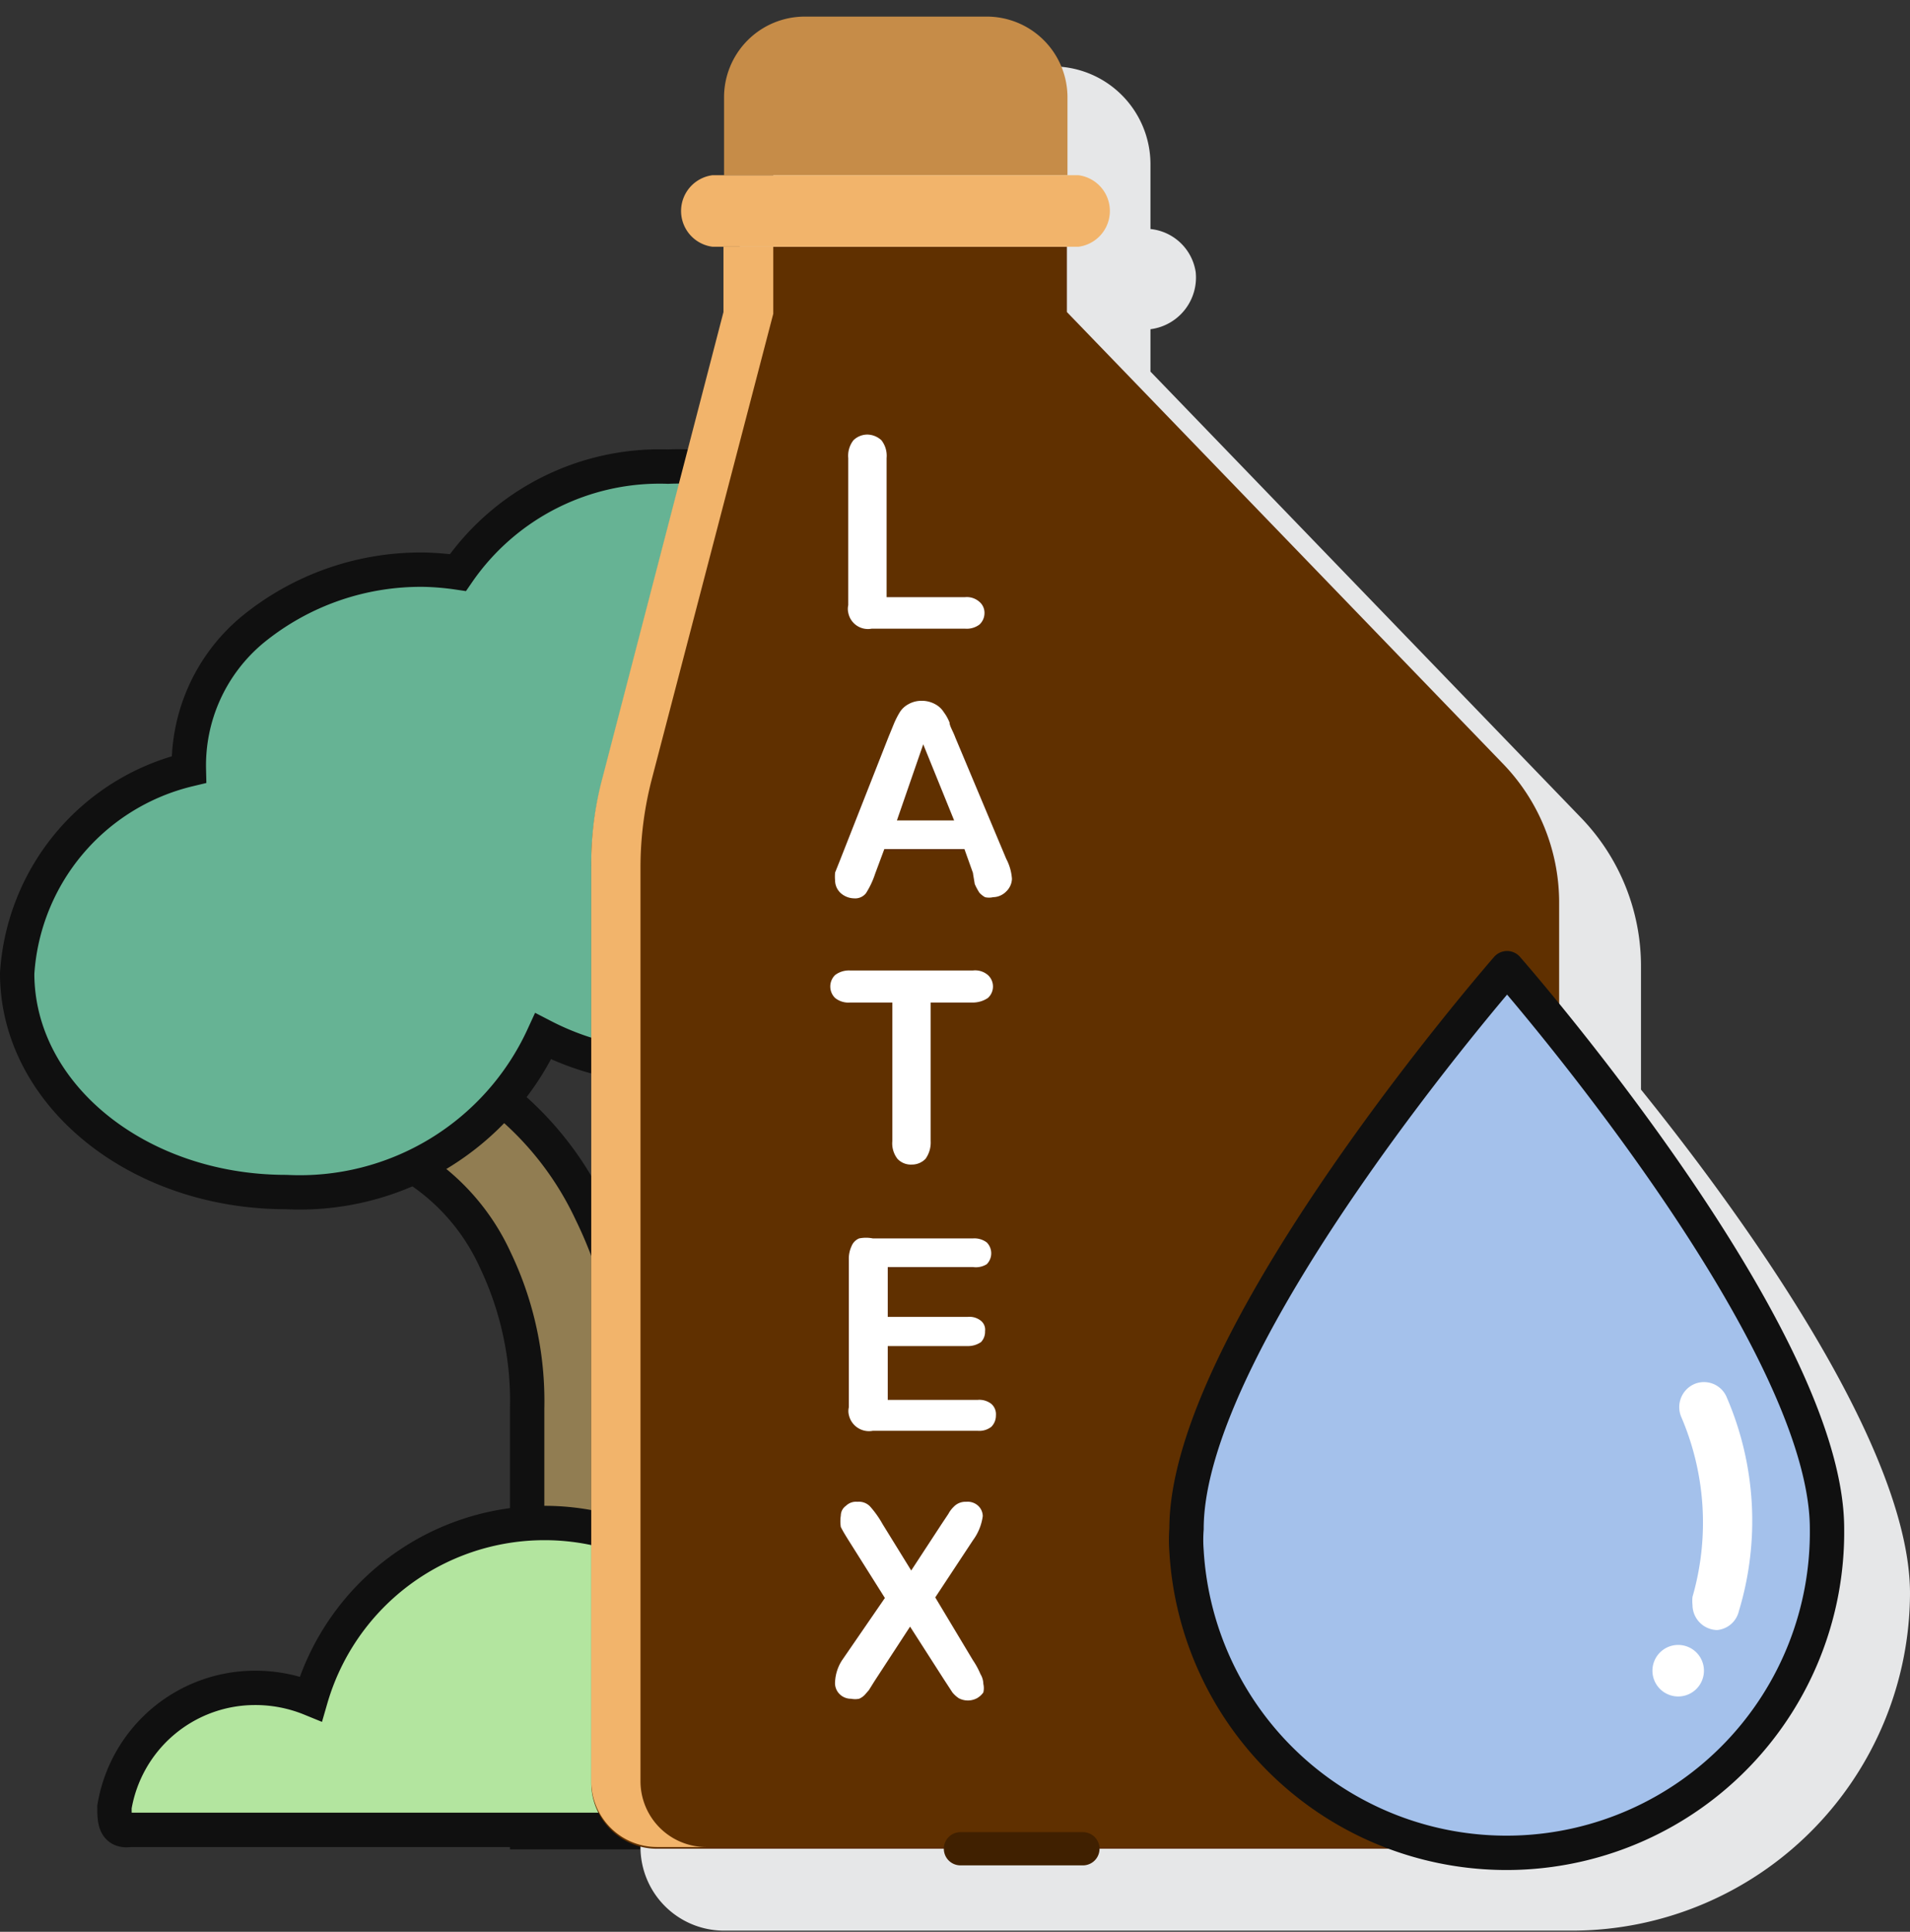
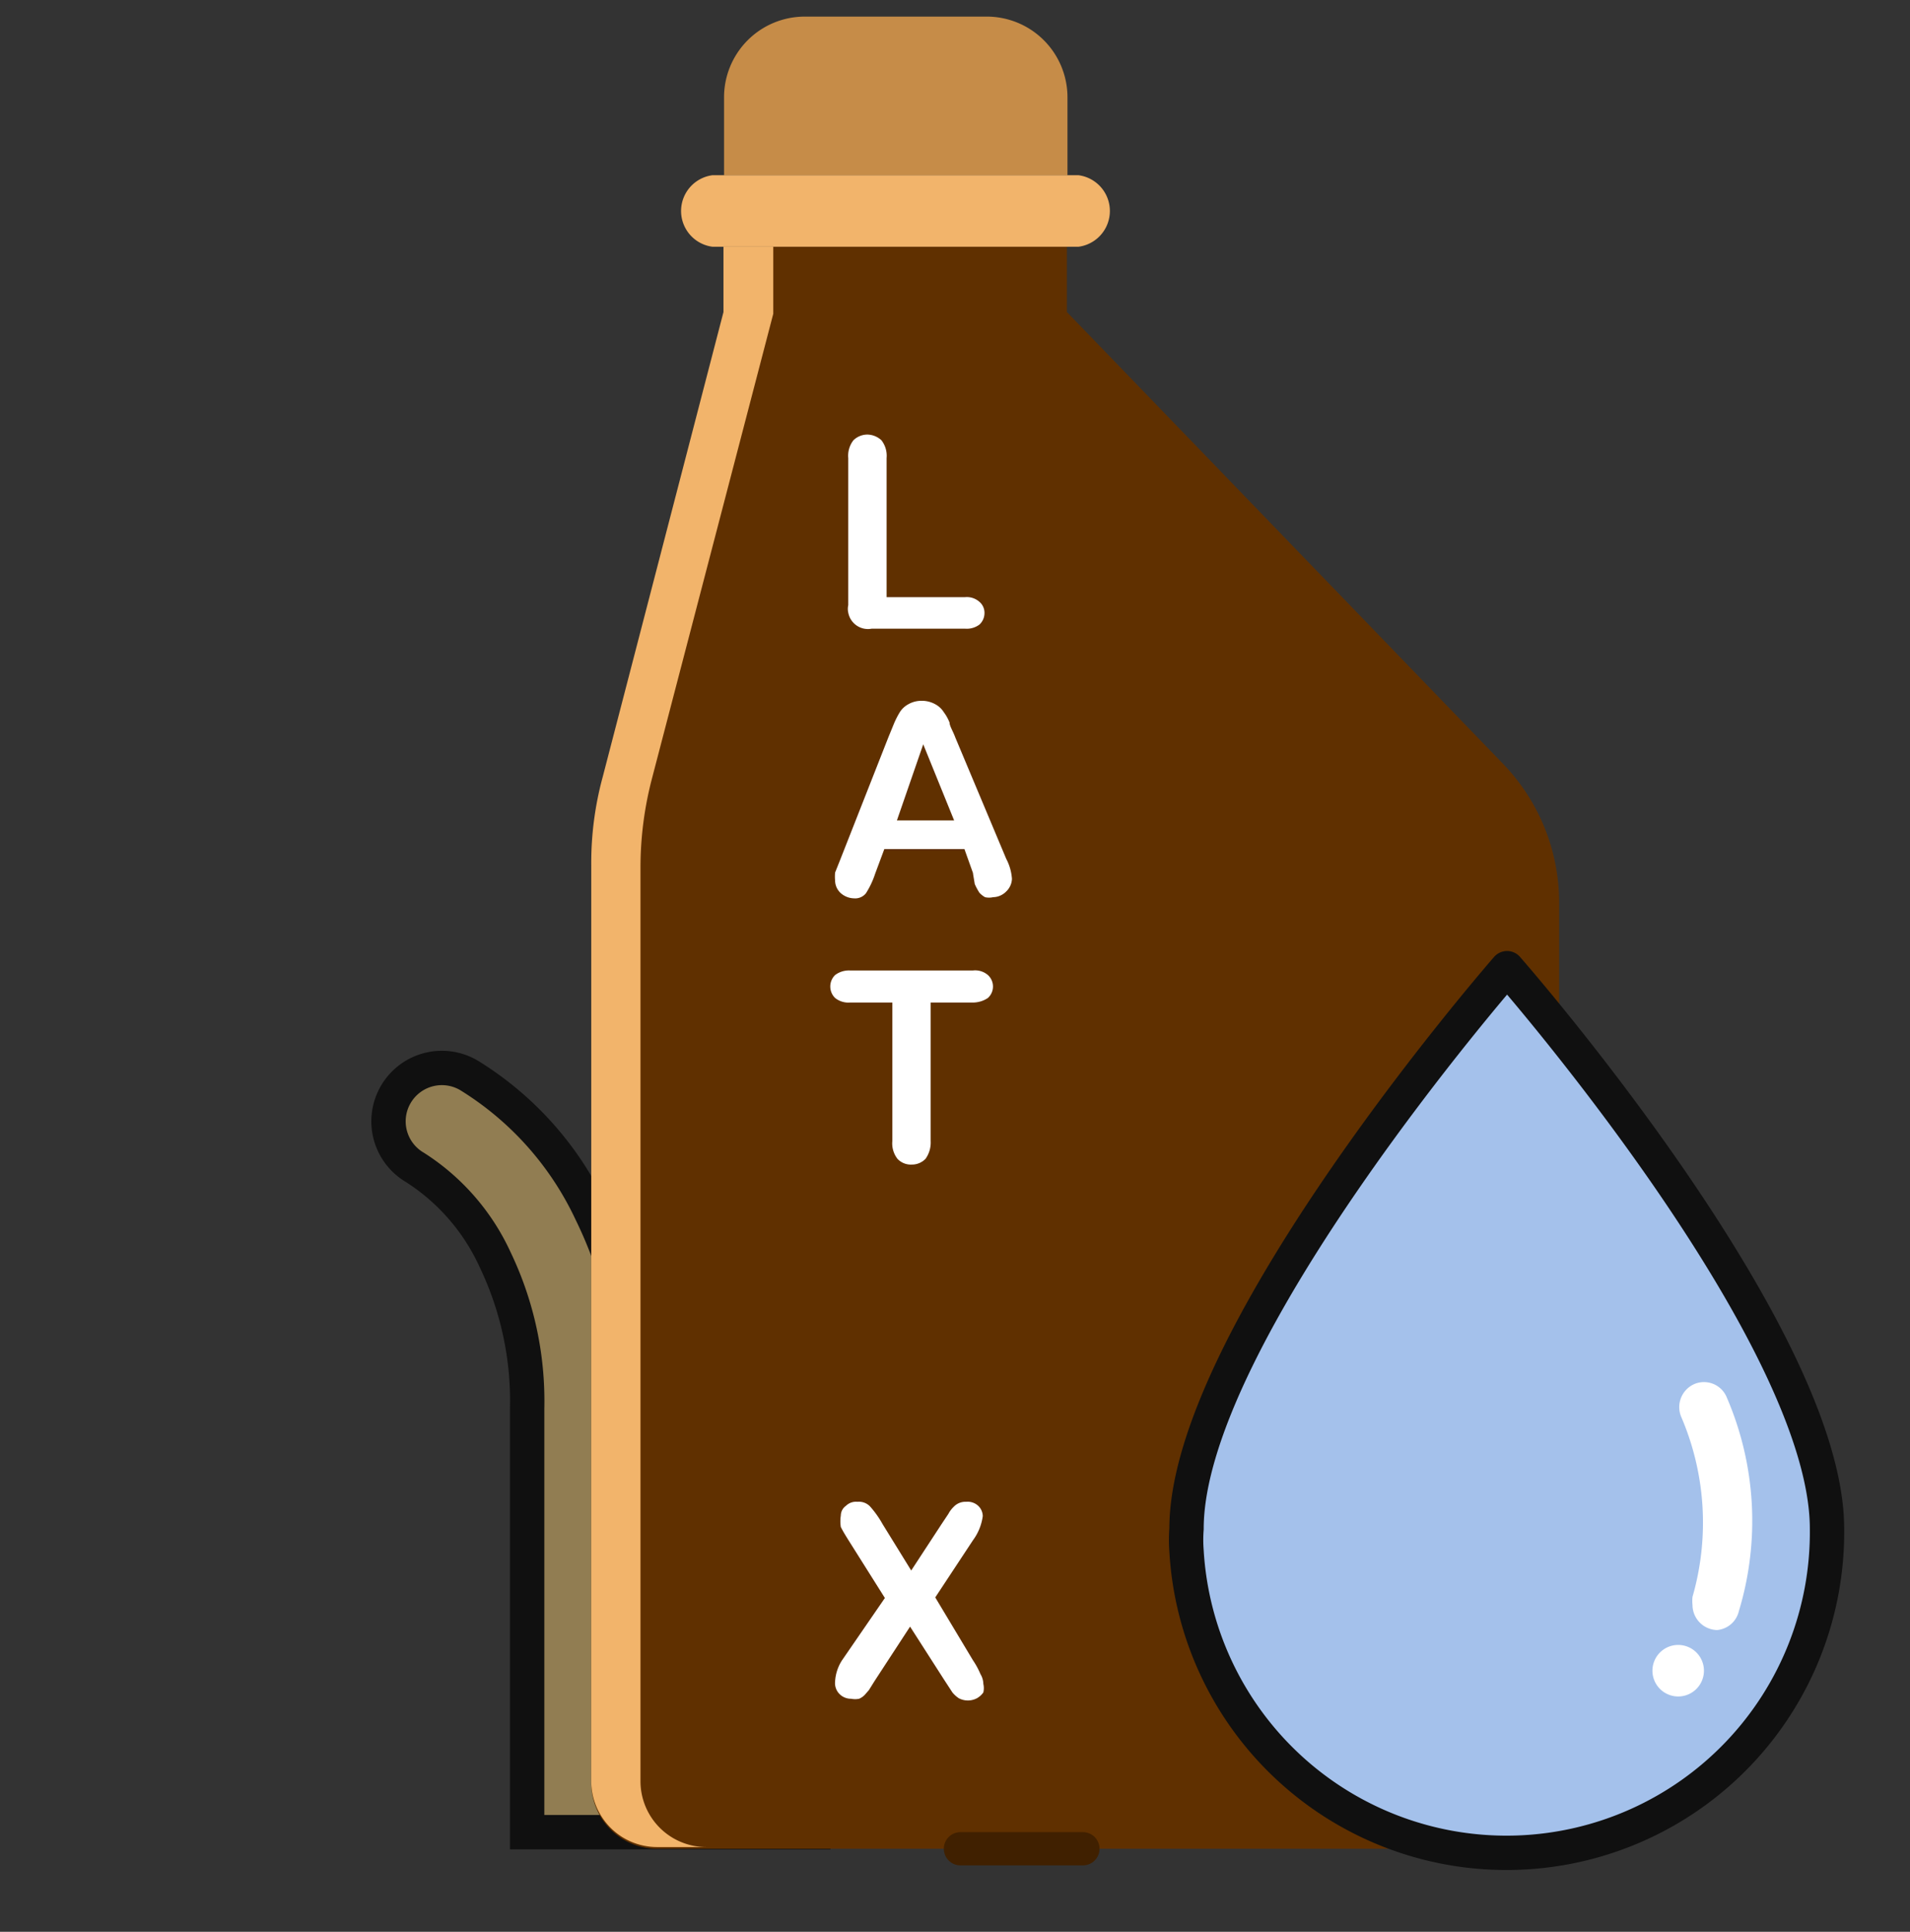
<svg xmlns="http://www.w3.org/2000/svg" viewBox="0 0 33.37 33.74">
  <rect x="0" y="0" width="33.37" height="33.74" fill="#333333" stroke="none" />
  <g id="Ebene_2" data-name="Ebene 2">
    <g id="Ebene_1-2" data-name="Ebene 1">
      <g>
        <g>
          <path d="M9.21,32v-7.4A5.71,5.71,0,0,0,8.65,22a3.77,3.77,0,0,0-1.4-1.61.93.93,0,1,1,.94-1.61h0a5.59,5.59,0,0,1,2.14,2.4,7.62,7.62,0,0,1,.45,1.15V18.58a.94.94,0,0,1,1.87,0v3.78a8.06,8.06,0,0,1,.45-1.15,5.58,5.58,0,0,1,2.14-2.4.94.94,0,0,1,1.28.34.92.92,0,0,1-.34,1.27h0A3.77,3.77,0,0,0,14.78,22a5.86,5.86,0,0,0-.57,2.54V32Z" fill="#917d52" stroke="#101010" stroke-width="0.6" />
          <g>
-             <path d="M11.71,18.63a4.75,4.75,0,0,1-2.22-.53A4.68,4.68,0,0,1,5,20.82C2.4,20.82.3,19.11.3,17a3.92,3.92,0,0,1,3-3.56A3.08,3.08,0,0,1,4.41,11a4.64,4.64,0,0,1,3-1.05A4.73,4.73,0,0,1,8,10a4.28,4.28,0,0,1,3.67-1.85A4.3,4.3,0,0,1,15.39,10a4.58,4.58,0,0,1,.64,0,4.5,4.5,0,0,1,3.12,1.18,3,3,0,0,1,1,2.32,3.93,3.93,0,0,1,3,3.56c0,2.12-2.1,3.83-4.7,3.83a4.68,4.68,0,0,1-4.49-2.72A4.79,4.79,0,0,1,11.71,18.63Z" fill="#66b394" stroke="#101010" stroke-width="0.6" fill-rule="evenodd" />
-             <path d="M4.43,29.48a2.56,2.56,0,0,1,1,.19,4.25,4.25,0,0,1,7.49-1.36,4.14,4.14,0,0,1,5.63,1.62v0a2.21,2.21,0,0,1,2.83,1.36,1.82,1.82,0,0,1,.07.25c.05.22,0,.42-.26.42H2.27C2,32,2,31.78,2,31.56A2.49,2.49,0,0,1,4.43,29.48Z" fill="#b3e59f" stroke="#101010" stroke-width="0.6" fill-rule="evenodd" />
-             <path d="M13,28.22A4.15,4.15,0,0,1,18.51,30a2.21,2.21,0,0,1,2.83,1.36,1.82,1.82,0,0,1,.07.25c.05.22,0,.42-.26.42h-1a2.22,2.22,0,0,0-2.08-1.6,1.86,1.86,0,0,0-.48.06c-.34.08-.37-.12-.52-.37a4.27,4.27,0,0,0-1.75-1.54,3.84,3.84,0,0,0-2.29-.3Z" fill="#95d6a4" stroke="#101010" stroke-width="0.6" fill-rule="evenodd" />
            <path d="M19.34,13.56A3.77,3.77,0,0,1,22,17c0,2-1.79,3.57-4.11,3.8l.58,0c2.59,0,4.69-1.71,4.69-3.83a3.91,3.91,0,0,0-3-3.56,3,3,0,0,0-1-2.32A4.5,4.5,0,0,0,16,9.93a3.77,3.77,0,0,0-.58,0A4.33,4.33,0,0,1,18,11.11,3.37,3.37,0,0,1,19,13,.54.54,0,0,0,19.34,13.56Z" fill="#5aa687" stroke="#101010" stroke-width="0.6" fill-rule="evenodd" />
            <path d="M13.05,24.58v3.64a3.93,3.93,0,0,1,1.16-.37V24.58A5.71,5.71,0,0,1,14.77,22a3.88,3.88,0,0,1,1.3-1.54l.18-.11a4.63,4.63,0,0,1-.82-.45A6.13,6.13,0,0,0,13.61,22,5.71,5.71,0,0,0,13.05,24.58Z" fill="#8a764b" stroke="#101010" stroke-width="0.6" fill-rule="evenodd" />
          </g>
        </g>
        <g>
-           <path d="M28.67,19.05V16.89a3.73,3.73,0,0,0-1.05-2.61L20.1,6.49V5.75a.91.91,0,0,0,.79-1A.89.89,0,0,0,20.1,4V2.86a1.71,1.71,0,0,0-1.71-1.7H15.21a1.7,1.7,0,0,0-1.7,1.7V4a.9.9,0,0,0-.8,1,.91.91,0,0,0,.8.8v.82L11.4,14.66a6.24,6.24,0,0,0-.21,1.61v16a1.46,1.46,0,0,0,1.45,1.45H27.48a5.91,5.91,0,0,0,5.89-5.89c0-2.62-3.07-6.78-4.7-8.8Z" fill="#e6e7e8" />
          <g>
            <path d="M26.07,32.29H11.48a1.15,1.15,0,0,1-1.15-1.15v-16a5.71,5.71,0,0,1,.2-1.54l2.11-8.12V4.31h6V5.45l7.6,7.87a3.49,3.49,0,0,1,1,2.41V31.14a1.16,1.16,0,0,1-1.16,1.15Z" fill="#603000" />
            <path d="M11.19,31.14v-16a6.14,6.14,0,0,1,.2-1.54l2.12-8.12V4.31h-.87V5.45l-2.11,8.12a5.71,5.71,0,0,0-.2,1.54v16a1.15,1.15,0,0,0,1.15,1.15h.87a1.15,1.15,0,0,1-1.16-1.15Z" fill="#f2b46b" />
            <path d="M18.65,3.06h-6V1.71A1.41,1.41,0,0,1,14.06.29h3.17a1.41,1.41,0,0,1,1.42,1.42Z" fill="#c68c48" />
            <path d="M18.84,3.06H12.45a.63.63,0,0,0,0,1.25h6.39a.63.63,0,0,0,0-1.25Z" fill="#f2b46b" />
            <g>
              <path d="M15.49,8v2.43h1.37a.33.33,0,0,1,.25.08.25.25,0,0,1,.09.2.27.27,0,0,1-.09.2.37.37,0,0,1-.25.07H15.23a.35.35,0,0,1-.41-.28.29.29,0,0,1,0-.13V8a.44.44,0,0,1,.09-.31.35.35,0,0,1,.24-.1.37.37,0,0,1,.25.1A.44.44,0,0,1,15.49,8Z" fill="#fff" />
              <path d="M17,15.25l-.15-.42H15.45l-.16.43a1.5,1.5,0,0,1-.16.34.24.24,0,0,1-.21.09.36.36,0,0,1-.23-.09.3.3,0,0,1-.1-.22.78.78,0,0,1,0-.14l.08-.2.85-2.16.09-.22a1.51,1.51,0,0,1,.11-.22.4.4,0,0,1,.15-.14.46.46,0,0,1,.23-.06.48.48,0,0,1,.24.06.4.4,0,0,1,.15.14.77.77,0,0,1,.1.18c0,.06.06.15.1.26L17.58,15a.88.88,0,0,1,.1.35.32.32,0,0,1-.1.22.33.33,0,0,1-.23.1.32.32,0,0,1-.14,0,.39.39,0,0,1-.1-.08,1.09,1.09,0,0,1-.08-.15L17,15.26Zm-1.33-.92h1L16.13,13Z" fill="#fff" />
              <path d="M17,17.51h-.74v2.42a.49.49,0,0,1-.09.31.33.33,0,0,1-.24.1.32.32,0,0,1-.25-.1.44.44,0,0,1-.09-.31V17.51h-.74a.37.37,0,0,1-.26-.08.28.28,0,0,1,0-.4h0a.4.4,0,0,1,.26-.08H17a.34.34,0,0,1,.26.08.27.27,0,0,1,0,.4.47.47,0,0,1-.26.08Z" fill="#fff" />
-               <path d="M17,22.13H15.51V23h1.4a.32.32,0,0,1,.23.07.2.2,0,0,1,.07.18.26.26,0,0,1-.07.19.4.4,0,0,1-.24.07H15.51v.94h1.57a.34.34,0,0,1,.24.07.24.24,0,0,1,.08.2.28.28,0,0,1-.08.2.34.34,0,0,1-.24.07H15.25a.36.36,0,0,1-.42-.28.28.28,0,0,1,0-.13V22a.52.52,0,0,1,.05-.24.24.24,0,0,1,.13-.13.61.61,0,0,1,.24,0H17a.36.36,0,0,1,.24.07.27.27,0,0,1,0,.38A.36.36,0,0,1,17,22.13Z" fill="#fff" />
              <path d="M14.71,29l.75-1.09-.63-1c-.05-.08-.1-.16-.14-.24a.65.65,0,0,1,0-.2.21.21,0,0,1,.09-.17.25.25,0,0,1,.2-.07.27.27,0,0,1,.22.08,1.73,1.73,0,0,1,.22.31l.5.81.53-.81.12-.18a.47.47,0,0,1,.09-.12.28.28,0,0,1,.22-.09.27.27,0,0,1,.21.07.25.25,0,0,1,.08.18.91.91,0,0,1-.17.42l-.66,1L17,29a1.36,1.36,0,0,1,.13.24.34.34,0,0,1,.05.17.33.33,0,0,1,0,.15.35.35,0,0,1-.11.1.34.34,0,0,1-.32,0,.52.52,0,0,1-.11-.1l-.15-.23-.59-.92-.62.95-.1.16-.07.08a.3.3,0,0,1-.1.07.35.35,0,0,1-.14,0,.28.28,0,0,1-.2-.08.27.27,0,0,1-.08-.22A.76.76,0,0,1,14.71,29Z" fill="#fff" />
            </g>
            <g>
              <path d="M31.92,26.7a5.6,5.6,0,0,1-11.19.39,2.54,2.54,0,0,1,0-.39c0-3.38,5.6-9.79,5.6-9.79S31.92,23.28,31.92,26.7Z" fill="#a4c1eb" stroke="#101010" stroke-width="0.6" />
              <path d="M18.92,32H16.78a.29.29,0,1,0,0,.58h2.14a.29.29,0,0,0,0-.58Z" fill="#402000" />
              <path d="M27.52,17.89V15.73a3.75,3.75,0,0,0-1.06-2.61L18.94,5.33V4.59a.91.91,0,0,0,0-1.8V1.71A1.7,1.7,0,0,0,17.23,0H14.06a1.7,1.7,0,0,0-1.71,1.71V2.79a.91.91,0,0,0,0,1.8v.82l-2.1,8.09A6.32,6.32,0,0,0,10,15.12v16a1.44,1.44,0,0,0,1.44,1.44h4a.29.29,0,0,0,0-.58h-4a.86.86,0,0,1-.86-.87v-16a6.1,6.1,0,0,1,.18-1.47l2.12-8.12s0,0,0-.07V4.6h5.43v.85a.32.32,0,0,0,.08.2L26,13.52a3.09,3.09,0,0,1,.89,2.21v1.46c-.21-.26-.36-.43-.4-.47a.28.28,0,0,0-.21-.1h0a.3.3,0,0,0-.22.1c-.23.27-5.67,6.53-5.67,10A5.89,5.89,0,0,0,23.79,32h-3.6a.29.29,0,1,0,0,.58h6.13a5.89,5.89,0,0,0,5.89-5.88c0-2.62-3.07-6.79-4.69-8.8ZM12.93,1.71A1.12,1.12,0,0,1,14.06.58h3.17a1.12,1.12,0,0,1,1.13,1.13V2.78H12.93ZM12.64,4h-.19a.34.34,0,0,1,0-.67h6.39a.34.34,0,0,1,0,.67ZM26.32,32A5.3,5.3,0,0,1,21,26.7c0-2.86,4.28-8.13,5.3-9.34,1,1.21,5.31,6.44,5.31,9.34A5.3,5.3,0,0,1,26.32,32Z" fill="none" />
              <path d="M29.32,28.73a.45.45,0,1,0,.45.45h0A.45.45,0,0,0,29.32,28.73Z" fill="#fff" />
              <path d="M30,28.47a.44.44,0,0,1-.43-.44.68.68,0,0,1,0-.14,4.68,4.68,0,0,0-.2-3.15.44.44,0,0,1,.24-.57.43.43,0,0,1,.56.24v0a5.44,5.44,0,0,1,.21,3.73A.43.43,0,0,1,30,28.47Z" fill="#fff" />
            </g>
          </g>
        </g>
      </g>
    </g>
  </g>
</svg>